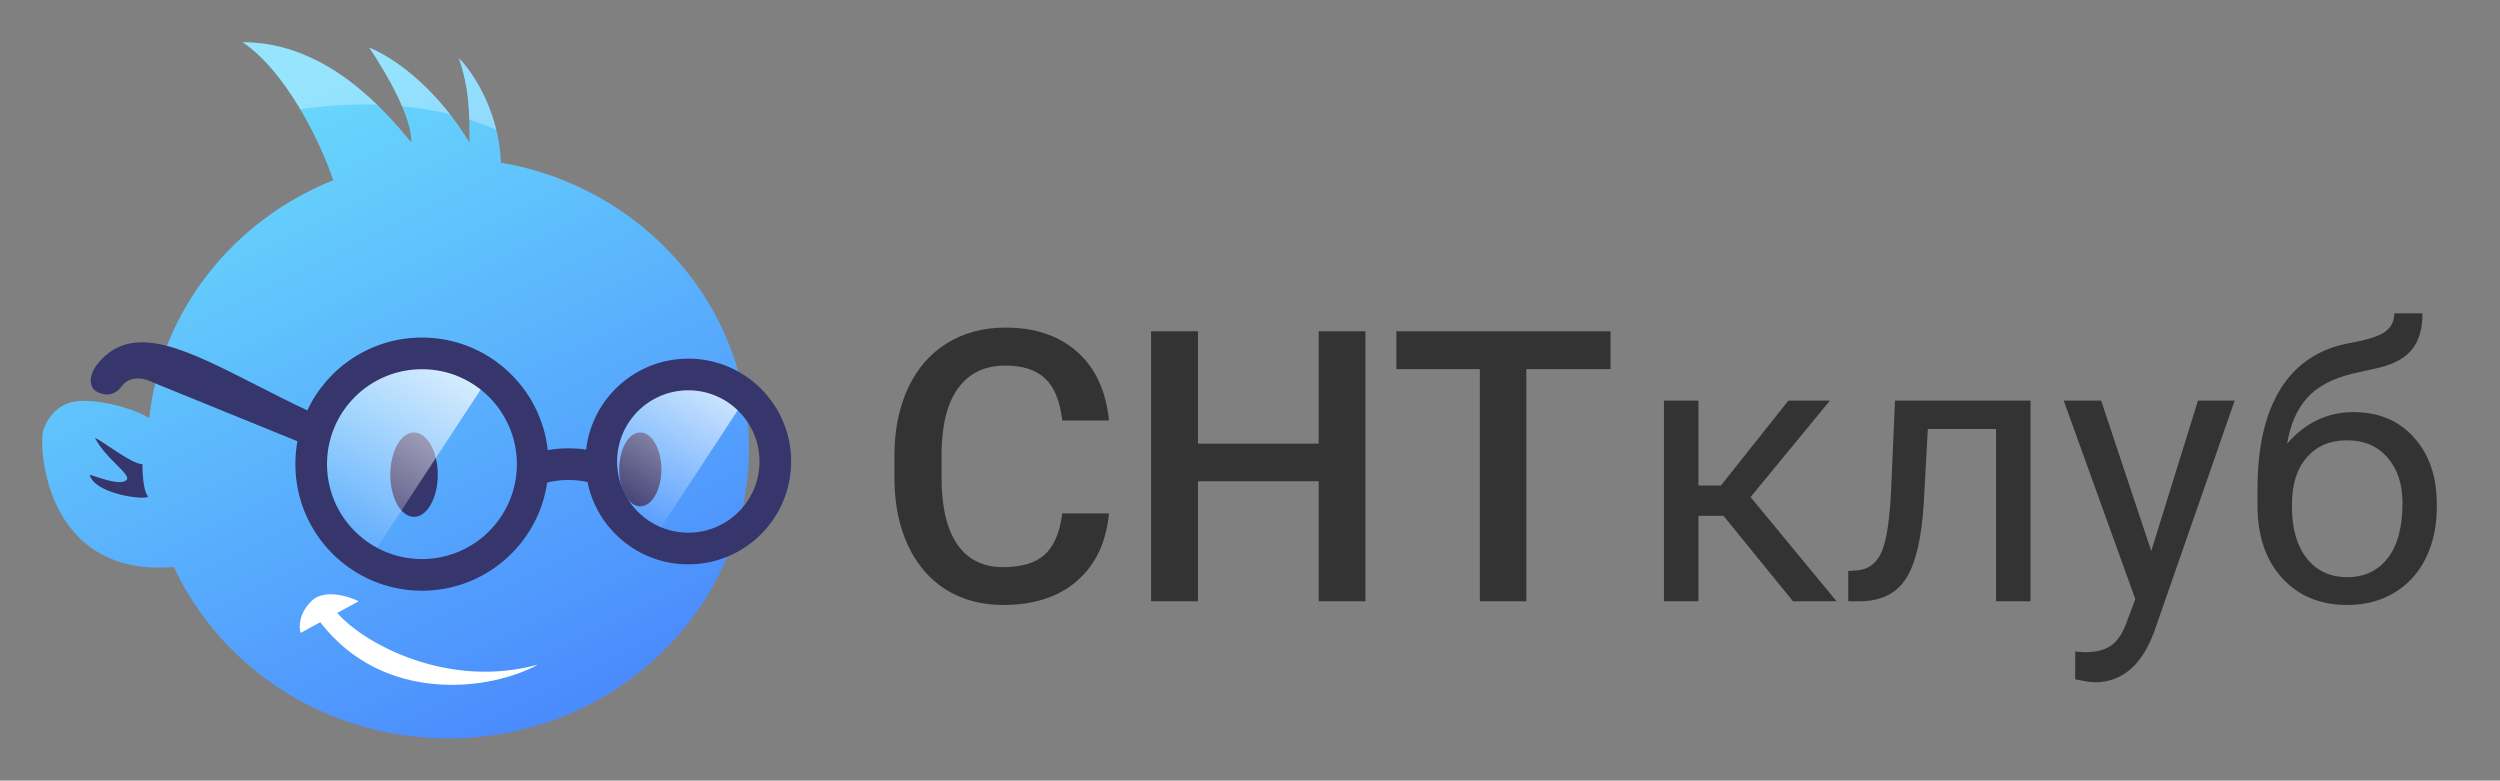
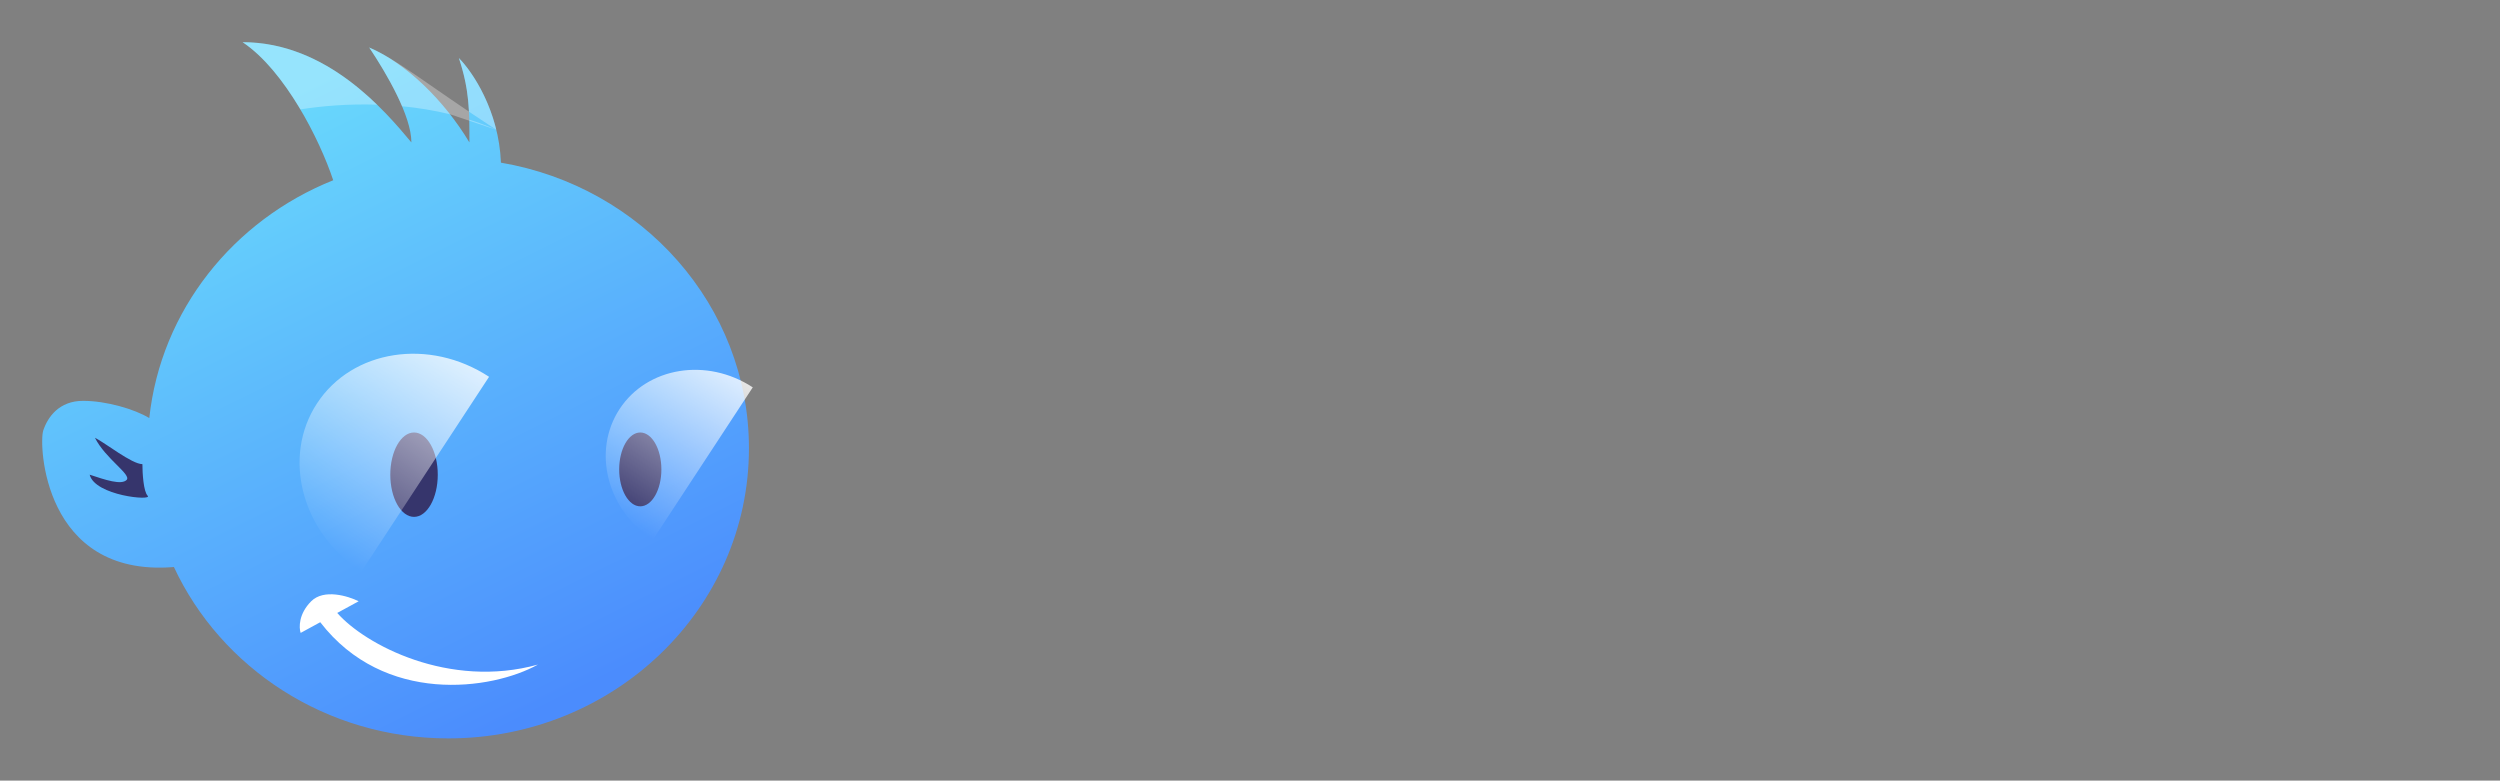
<svg xmlns="http://www.w3.org/2000/svg" width="237" height="74" viewBox="0 0 237 74" fill="none">
  <rect x="0" y="0" width="237" height="74" fill="#808080" stroke="none" />
  <path fill-rule="evenodd" clip-rule="evenodd" d="M23 4C26.968 6.646 30.289 13.18 31.589 17.087C22.136 20.87 15.249 29.422 14.153 39.633C12.757 38.785 10.07 38 7.876 38C5.598 38 4.524 39.537 4.099 40.815C3.673 42.093 4.098 54.692 16.375 53.764C16.413 53.761 16.45 53.757 16.487 53.753C20.944 63.33 30.915 70 42.5 70C58.24 70 71 57.688 71 42.5C71 28.954 60.85 17.696 47.489 15.42C47.302 10.506 44.783 6.783 43.5 5.5C44.5 8.5 44.5 10.5 44.5 13.5C42.1 9.5 38.5 6 35 4.5C36.667 7 39 11 39 13.5C36.5 10.5 31 4 23 4Z" fill="url(#paint0_linear)" />
  <path d="M14 47C13.6 46.6 13.5 44.833 13.5 44C12.5 44 10 42 9 41.5C10 43.5 12.5 45 12 45.5C11.5 46 10 45.5 8.5 45L8.5 45C9 47 14.5 47.5 14 47Z" fill="#36356C" />
  <ellipse cx="39.25" cy="45" rx="2.25" ry="4" fill="#36356C" />
  <ellipse cx="60.699" cy="44.5" rx="2" ry="3.5" fill="#36356C" />
  <path d="M30.056 38.236C26.711 43.337 28.59 50.481 34.252 54.193L46.363 35.721C40.701 32.009 33.4 33.135 30.056 38.236Z" fill="url(#paint1_linear)" fill-opacity="0.8" />
  <path d="M58.737 38.775C56.121 42.765 57.532 48.316 61.889 51.172L71.363 36.721C67.006 33.865 61.354 34.784 58.737 38.775Z" fill="url(#paint2_linear)" fill-opacity="0.8" />
  <path fill-rule="evenodd" clip-rule="evenodd" d="M31.97 58.107L34 57C33 56.5 30.701 55.8 29.501 57C28.301 58.2 28.334 59.5 28.501 60L30.36 58.986C36.412 66.844 46.589 65.451 51 63C42.584 65.338 34.606 61.118 31.97 58.107Z" fill="white" />
-   <path fill-rule="evenodd" clip-rule="evenodd" d="M47.05 12.304C46.233 8.957 44.495 6.495 43.5 5.5C44.242 7.725 44.433 9.4 44.483 11.34C45.349 11.614 46.207 11.933 47.05 12.304ZM42.666 10.833C40.446 7.993 37.694 5.654 35 4.5C36.017 6.026 37.283 8.111 38.115 10.072C39.609 10.217 41.14 10.461 42.666 10.833ZM35.745 9.922C33.016 9.835 30.498 10.05 28.475 10.37C26.954 7.806 25.065 5.377 23 4C28.471 4 32.773 7.04 35.745 9.922Z" fill="white" fill-opacity="0.3" />
-   <path fill-rule="evenodd" clip-rule="evenodd" d="M40 53C44.971 53 49 48.971 49 44C49 39.029 44.971 35 40 35C35.03 35 31 39.029 31 44C31 48.971 35.03 53 40 53ZM51.873 45.753C51.025 51.55 46.032 56 40 56C33.373 56 28 50.627 28 44C28 43.259 28.068 42.533 28.196 41.829L14.544 36.272C13.894 35.909 12.379 35.473 11.525 36.635C10.671 37.797 9.489 37.376 9.005 37.021C8.523 36.665 8.213 35.514 9.642 34.047C12.898 30.702 17.697 33.145 24.26 36.486L24.26 36.486C25.788 37.264 27.411 38.091 29.133 38.904C31.049 34.825 35.195 32 40 32C46.179 32 51.266 36.669 51.928 42.671C52.948 42.488 54.194 42.422 55.565 42.622C56.123 37.769 60.247 34 65.25 34C70.635 34 75 38.365 75 43.75C75 49.135 70.635 53.5 65.25 53.5C60.53 53.5 56.594 50.146 55.693 45.692C54.089 45.35 52.716 45.525 51.873 45.753ZM72 43.75C72 47.478 68.978 50.5 65.25 50.5C61.522 50.5 58.5 47.478 58.5 43.75C58.5 40.022 61.522 37 65.25 37C68.978 37 72 40.022 72 43.75Z" fill="#36356C" />
-   <path fill-rule="evenodd" clip-rule="evenodd" d="M228.846 41.478C227.416 39.873 225.506 39.07 223.115 39.07C220.643 39.07 218.545 40.066 216.822 42.059C217.115 40.254 217.742 38.812 218.703 37.734C219.676 36.645 221.129 35.871 223.062 35.414L225.488 34.869C226.941 34.529 227.996 33.949 228.652 33.129C229.32 32.309 229.654 31.166 229.654 29.701H226.982C226.982 30.439 226.695 31.02 226.121 31.441C225.547 31.863 224.439 32.221 222.799 32.514C219.904 33.029 217.713 34.465 216.225 36.82C214.748 39.176 214.01 42.352 214.01 46.348V47.93C214.01 50.801 214.789 53.092 216.348 54.803C217.906 56.502 219.963 57.352 222.518 57.352C224.205 57.352 225.693 56.965 226.982 56.191C228.283 55.406 229.279 54.31 229.971 52.904C230.662 51.486 231.008 49.881 231.008 48.088V47.789C231.008 45.176 230.287 43.072 228.846 41.478ZM218.686 43.359C219.623 42.281 220.889 41.742 222.482 41.742C224.111 41.742 225.395 42.287 226.332 43.377C227.281 44.455 227.756 45.891 227.756 47.684C227.756 49.98 227.287 51.727 226.35 52.922C225.412 54.117 224.135 54.715 222.518 54.715C220.912 54.715 219.635 54.123 218.686 52.94C217.748 51.744 217.279 50.127 217.279 48.088V47.807C217.279 45.908 217.748 44.426 218.686 43.359ZM161.012 48.897H163.385L169.977 57H174.107L165.951 47.121L173.475 37.98H169.537L163.139 46.031H161.012V37.98H157.742V57H161.012V48.897ZM192.494 57V37.98H179.645L179.293 46.119C179.164 49.096 178.871 51.135 178.414 52.236C177.957 53.338 177.201 53.947 176.146 54.065L175.215 54.135V57H176.516C178.438 56.941 179.838 56.209 180.717 54.803C181.607 53.397 182.158 51.059 182.369 47.789L182.756 40.67H189.225V57H192.494ZM203.938 52.236L208.367 37.98H211.848L204.201 59.935C203.018 63.1 201.137 64.682 198.559 64.682L197.943 64.629L196.73 64.4V61.764L197.609 61.834C198.711 61.834 199.566 61.611 200.176 61.166C200.797 60.721 201.307 59.906 201.705 58.723L202.426 56.789L195.641 37.98H199.191L203.938 52.236ZM105.131 48.668C104.873 51.398 103.865 53.531 102.107 55.066C100.35 56.59 98.012 57.352 95.094 57.352C93.055 57.352 91.256 56.871 89.697 55.91C88.15 54.938 86.955 53.56 86.111 51.779C85.268 49.998 84.828 47.93 84.793 45.574V43.184C84.793 40.77 85.221 38.643 86.076 36.803C86.932 34.963 88.156 33.545 89.75 32.549C91.356 31.553 93.207 31.055 95.305 31.055C98.129 31.055 100.402 31.822 102.125 33.357C103.848 34.893 104.85 37.06 105.131 39.861H100.701C100.49 38.022 99.951 36.697 99.084 35.889C98.228 35.068 96.969 34.658 95.305 34.658C93.371 34.658 91.883 35.367 90.84 36.785C89.809 38.191 89.281 40.26 89.258 42.99V45.258C89.258 48.023 89.75 50.133 90.734 51.586C91.731 53.039 93.184 53.766 95.094 53.766C96.84 53.766 98.152 53.373 99.031 52.588C99.91 51.803 100.467 50.496 100.701 48.668H105.131ZM129.441 57H125.012V45.627H113.568V57H109.121V31.406H113.568V42.059H125.012V31.406H129.441V57ZM144.699 34.992H152.68V31.406H132.377V34.992H140.287V57H144.699V34.992Z" fill="#333333" />
+   <path fill-rule="evenodd" clip-rule="evenodd" d="M47.05 12.304C46.233 8.957 44.495 6.495 43.5 5.5C44.242 7.725 44.433 9.4 44.483 11.34C45.349 11.614 46.207 11.933 47.05 12.304ZC40.446 7.993 37.694 5.654 35 4.5C36.017 6.026 37.283 8.111 38.115 10.072C39.609 10.217 41.14 10.461 42.666 10.833ZM35.745 9.922C33.016 9.835 30.498 10.05 28.475 10.37C26.954 7.806 25.065 5.377 23 4C28.471 4 32.773 7.04 35.745 9.922Z" fill="white" fill-opacity="0.3" />
  <defs>
    <linearGradient id="paint0_linear" x1="58.531" y1="63.79" x2="30.218" y2="6.891" gradientUnits="userSpaceOnUse">
      <stop stop-color="#4B8CFD" />
      <stop offset="1" stop-color="#69D9FC" />
    </linearGradient>
    <linearGradient id="paint1_linear" x1="41.237" y1="32.361" x2="29.126" y2="50.833" gradientUnits="userSpaceOnUse">
      <stop stop-color="white" />
      <stop offset="1" stop-color="white" stop-opacity="0" />
    </linearGradient>
    <linearGradient id="paint2_linear" x1="67.419" y1="34.135" x2="57.944" y2="48.586" gradientUnits="userSpaceOnUse">
      <stop stop-color="white" />
      <stop offset="1" stop-color="white" stop-opacity="0" />
    </linearGradient>
  </defs>
</svg>